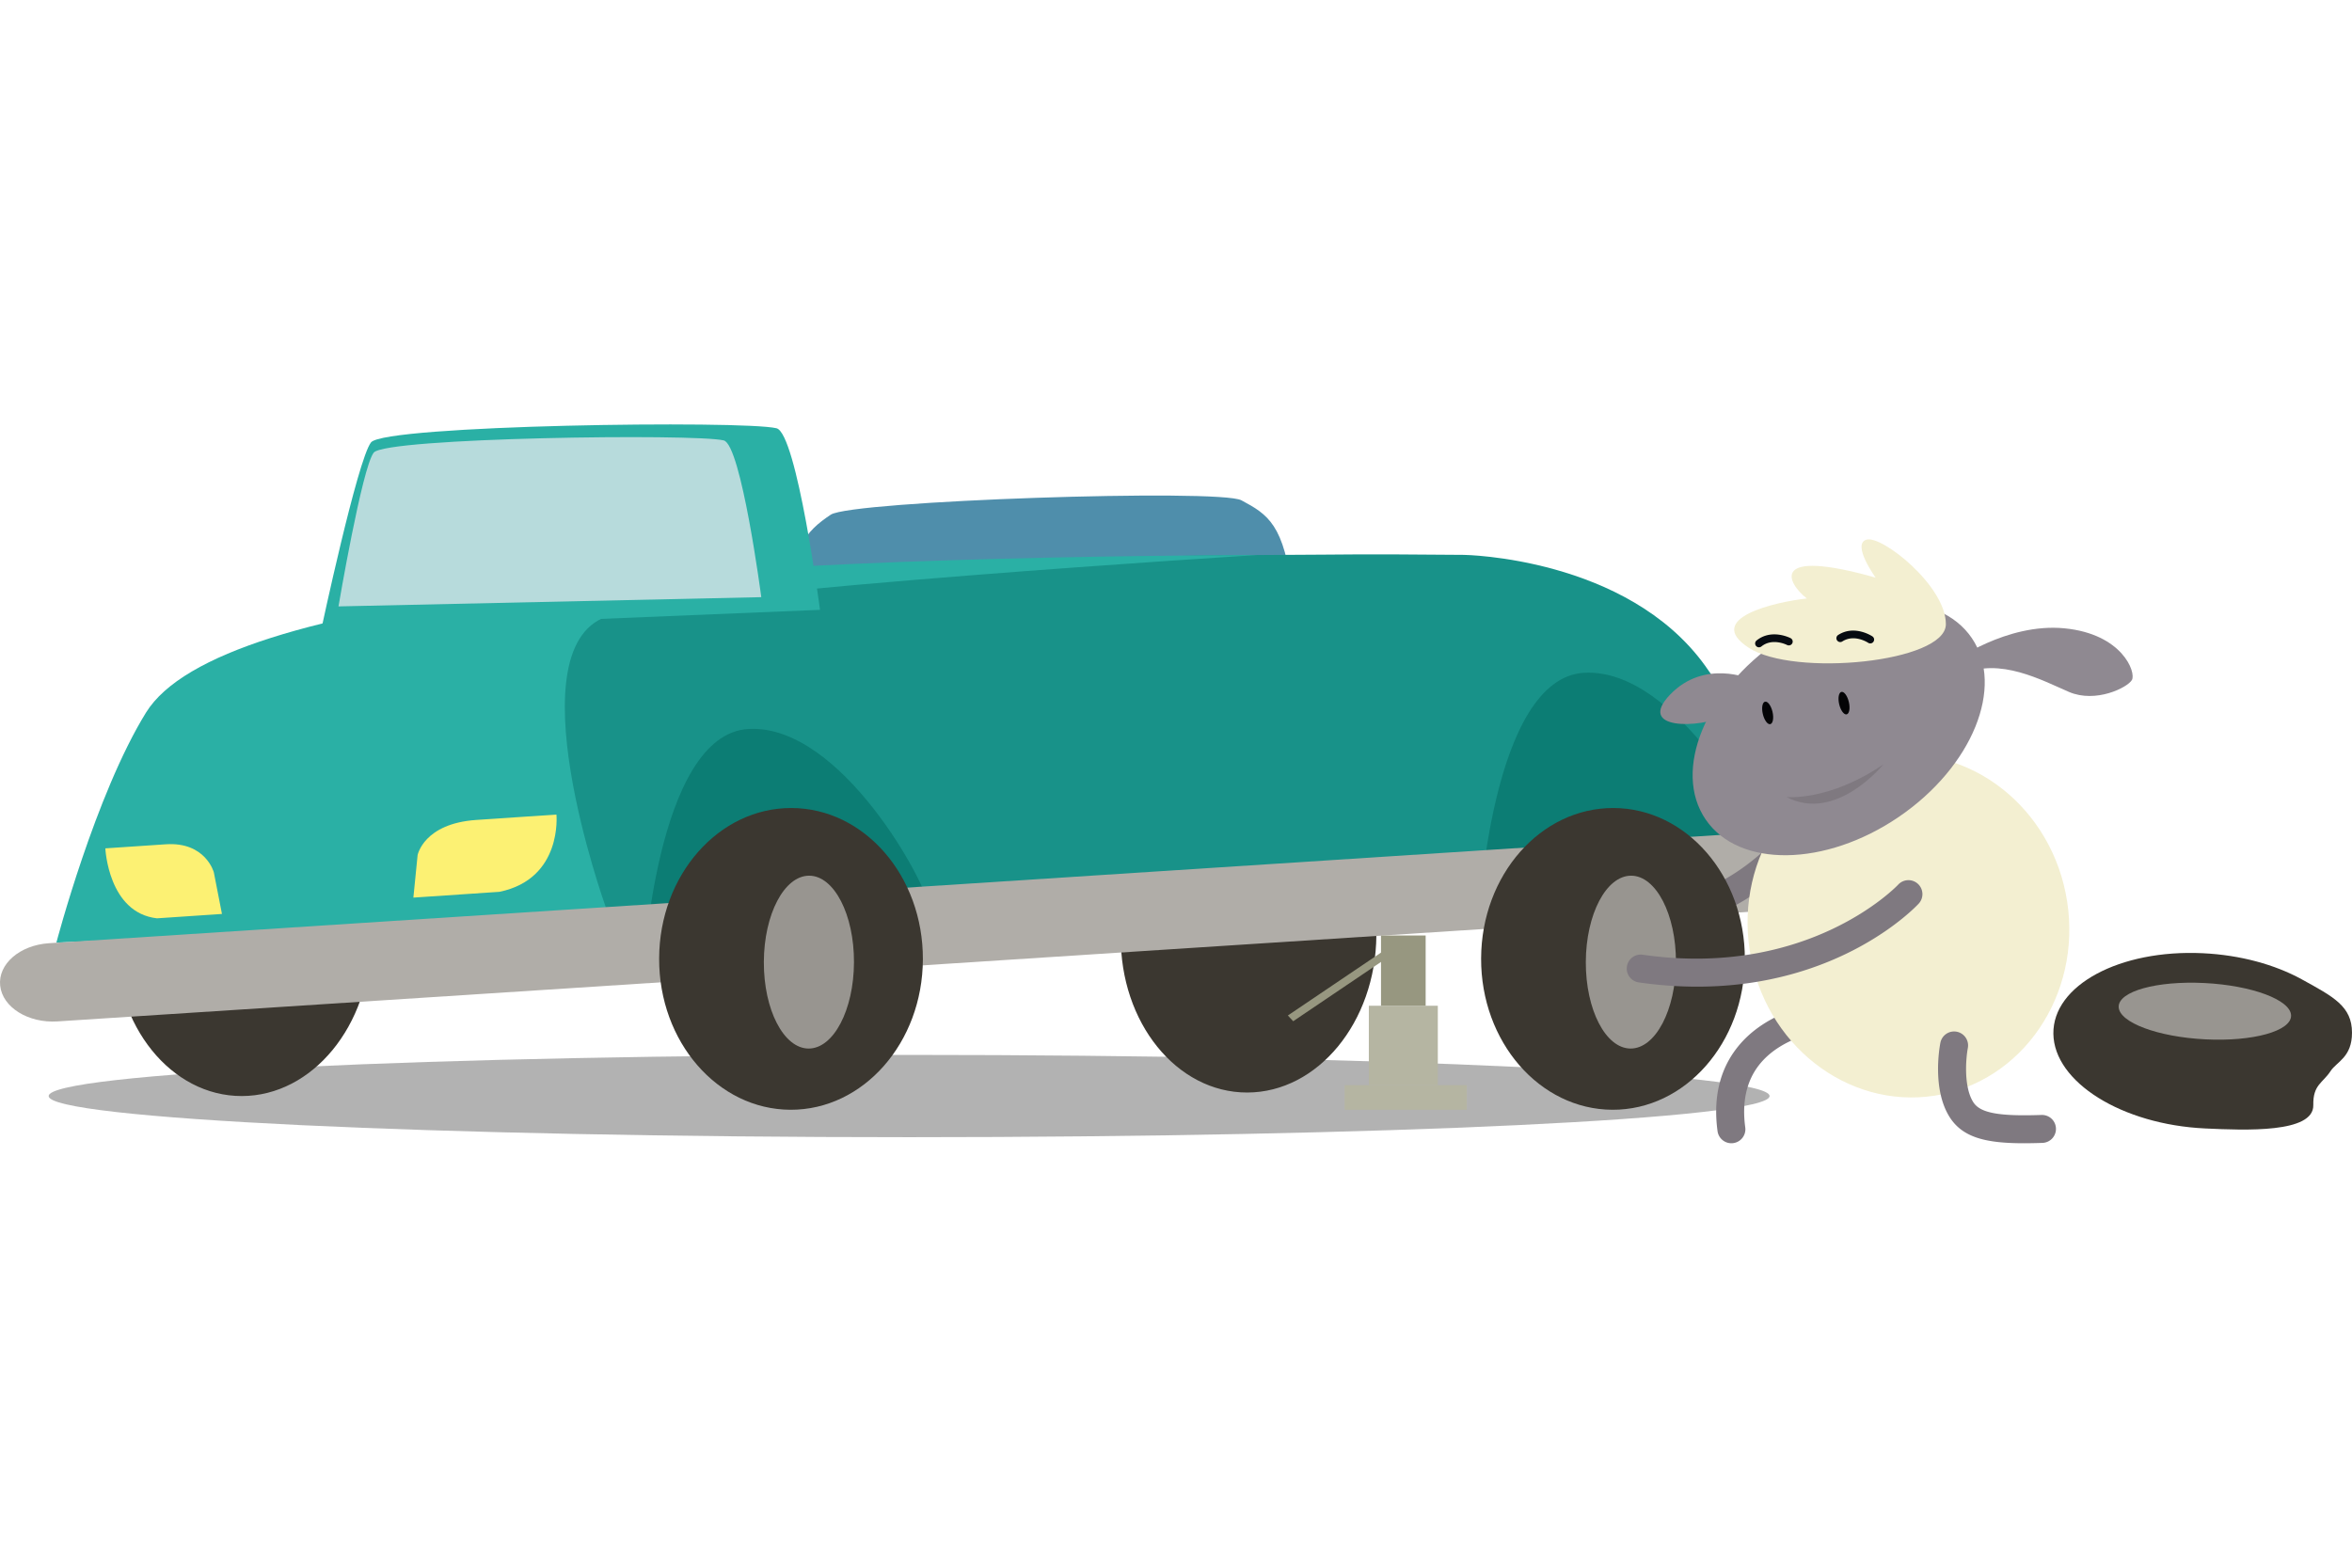
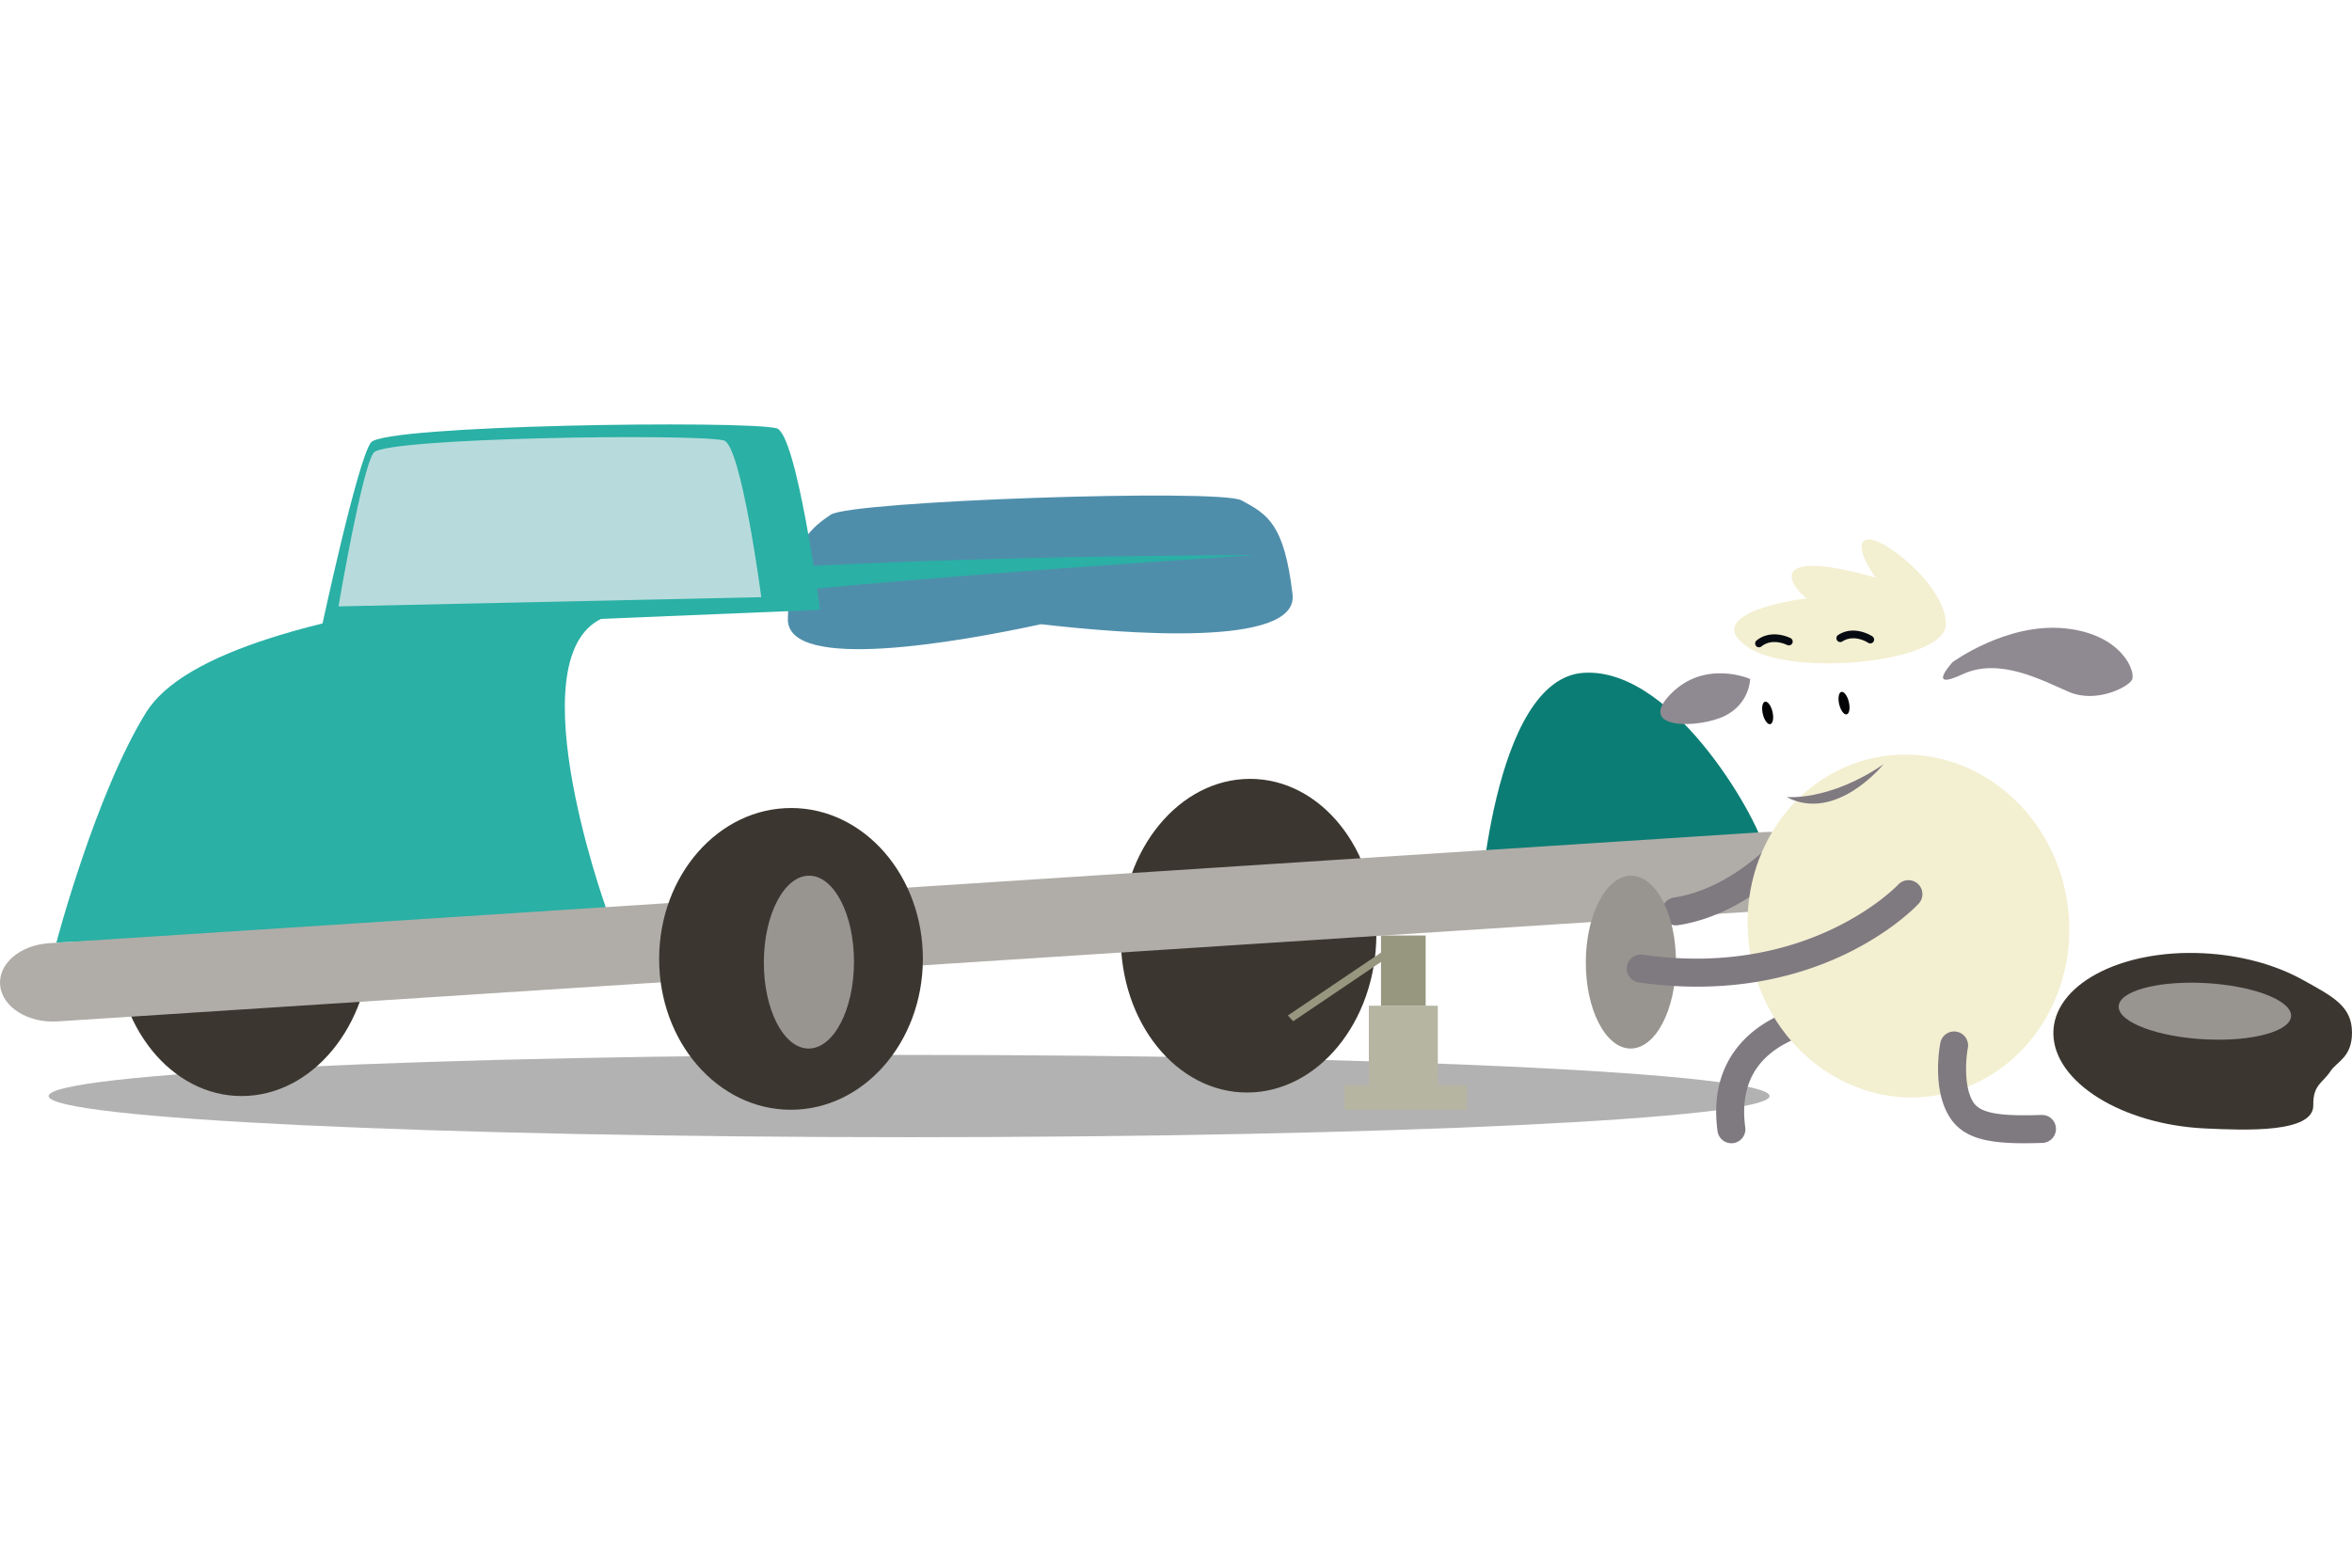
<svg xmlns="http://www.w3.org/2000/svg" viewBox="0 0 750 500" fill-rule="evenodd" clip-rule="evenodd" stroke-linejoin="round" stroke-miterlimit="1.414">
  <path fill="none" d="M0 0h750v500H0z" />
  <path d="M564.283 349.574c0 7.247-122.844 13.121-274.384 13.121-151.539 0-274.386-5.874-274.386-13.121 0-7.247 122.847-13.122 274.386-13.122 151.54 0 274.384 5.875 274.384 13.122" fill-opacity=".302" fill-rule="nonzero" />
  <path d="M438.895 298.366c-.236 27.623-18.668 50.046-41.174 50.085-22.507.035-40.561-22.328-40.326-49.95.232-27.63 18.664-50.051 41.175-50.09 22.505-.037 40.563 22.326 40.325 49.955M118.291 299.49c-.237 27.624-18.667 50.049-41.174 50.084-22.508.039-40.562-22.329-40.328-49.949.234-27.63 18.667-50.052 41.176-50.088 22.505-.038 40.561 22.323 40.326 49.953" fill="#3b3730" fill-rule="nonzero" />
  <path d="M412.167 189.567c-2.631-22.324-7.84-25.459-16.313-30-7.033-3.768-124.3.15-130.937 4.582-7.994 5.341-13.231 10.763-13.687 33.234-.35 17.23 54.923 7.283 80.741 1.702 26.24 3.054 82.213 7.596 80.196-9.518" fill="#4f8eab" fill-rule="nonzero" />
-   <path d="M567.125 274.914l-537.242 29.01s.811-60.681 22.858-82.133c18.067-17.566 167.686-43.989 348.21-44.768h.015c39.739-.179 25.688-.36 65.843-.05 0 0 51.959.707 76.911 35.346 20.643 28.658 23.405 62.595 23.405 62.595" fill="#189289" fill-rule="nonzero" />
  <path d="M471.553 292.853s3.913-76.646 33.616-78.275c29.698-1.625 57.274 50.432 57.271 56.168-.003 5.74-90.887 22.107-90.887 22.107" fill="#0c7d74" fill-rule="nonzero" />
  <path d="M400.951 177.022c-2.077.125-174.18 10.838-206.113 19.194-32.121 8.41-1.697 93.048-1.697 93.048-.899 2.453-4.962 1.875-6.102 4.094l-169.057 7.263s12.399-47.187 28.577-73.351c23.631-38.224 173.868-49.467 354.392-50.248" fill="#2ab0a5" fill-rule="nonzero" />
-   <path d="M205.093 310.77s3.913-76.645 33.616-78.274c29.7-1.626 57.277 50.432 57.271 56.169-.003 5.739-90.887 22.105-90.887 22.105" fill="#0c7d74" fill-rule="nonzero" />
  <path d="M580.869 276.753c.755 6.885-6.214 12.958-15.554 13.562L18.335 325.77c-9.345.602-17.53-4.488-18.279-11.377-.755-6.883 6.213-12.952 15.556-13.56l546.981-35.453c9.342-.603 17.527 4.489 18.276 11.373" fill="#b0ada8" fill-rule="nonzero" />
  <path d="M102.369 201.077s11.613-54.399 15.934-59.973c4.316-5.572 118.729-7.095 129.305-4.517 6.471 1.576 13.876 57.916 13.876 57.916l-159.115 6.574z" fill="#2ab0a5" fill-rule="nonzero" />
  <path d="M107.934 193.406s7.504-44.229 11.232-49.039c3.727-4.812 102.485-6.124 111.614-3.901 5.583 1.362 11.975 49.992 11.975 49.992l-134.821 2.948z" fill="#b7dbdc" fill-rule="nonzero" />
  <path d="M294.285 305.98c-.097 26.576-19 48.052-42.223 47.969-23.225-.082-41.973-21.696-41.878-48.271.096-26.577 18.999-48.054 42.224-47.97 23.224.084 41.973 21.692 41.877 48.272" fill="#3b3730" fill-rule="nonzero" />
  <path d="M272.315 306.913c-.056 15.224-6.533 27.538-14.472 27.511-7.937-.03-14.324-12.388-14.271-27.614.056-15.229 6.531-27.544 14.47-27.516 7.934.029 14.327 12.39 14.273 27.619" fill="#989590" fill-rule="nonzero" />
  <path d="M534.418 295.134a4.457 4.457 0 0 1-4.401-3.788 4.457 4.457 0 0 1 3.735-5.078c18.665-2.839 32.407-18.62 32.543-18.78a4.458 4.458 0 0 1 6.764 5.808c-.648.753-16.067 18.455-37.964 21.785a4.471 4.471 0 0 1-.677.053" fill="#7f7980" fill-rule="nonzero" />
-   <path d="M159.263 284.439l-27.447 1.846 1.349-13.539s1.899-10.101 18.752-11.235l25.517-1.715s2.024 20.48-18.171 24.643M50.062 292.89l20.718-1.395-2.594-13.27s-2.607-9.802-15.331-8.945l-19.263 1.294s.897 20.558 16.47 22.316" fill="#fcf173" fill-rule="nonzero" />
  <path fill="#b5b5a2" d="M428.768 346.098h38.958v7.851h-38.958z" />
  <path fill="#b5b5a2" d="M436.493 320.774h21.993v25.325h-21.993z" />
  <path d="M702.402 304.02c12.043.566 23.085 3.665 31.569 8.327 10.189 5.6 16.029 8.619 16.029 17.041 0 7.834-4.894 9.251-6.824 12.21-2.507 3.853-5.647 4.334-5.517 10.88.176 8.957-21.654 8.035-34.512 7.431-26.51-1.249-48.164-14.769-48.373-30.205-.206-15.434 21.113-26.934 47.628-25.684" fill="#3b3730" fill-rule="nonzero" />
  <path d="M702.908 313.525c15.183.759 27.569 5.396 27.668 10.357.1 4.962-12.121 8.369-27.304 7.611-15.186-.758-27.57-5.392-27.671-10.356-.1-4.959 12.123-8.368 27.307-7.612" fill="#989590" fill-rule="nonzero" />
  <path fill="#979780" d="M440.368 298.366h14.241v22.406h-14.241z" />
-   <path d="M447.594 301.927l-1.706-1.828-35.219 23.785 1.705 1.827 35.22-23.784z" fill="#979780" fill-rule="nonzero" />
-   <path d="M556.39 305.98c-.095 26.576-18.995 48.052-42.22 47.969-23.225-.082-41.971-21.696-41.876-48.271.094-26.577 18.995-48.054 42.224-47.97 23.221.084 41.97 21.692 41.872 48.272" fill="#3b3730" fill-rule="nonzero" />
+   <path d="M447.594 301.927l-1.706-1.828-35.219 23.785 1.705 1.827 35.22-23.784" fill="#979780" fill-rule="nonzero" />
  <path d="M534.423 306.913c-.056 15.224-6.534 27.538-14.47 27.511-7.939-.03-14.326-12.388-14.272-27.614.056-15.229 6.531-27.544 14.47-27.516 7.933.029 14.326 12.39 14.272 27.619" fill="#989590" fill-rule="nonzero" />
  <path d="M552.099 364.63a4.462 4.462 0 0 1-4.413-3.862c-1.426-10.534.657-19.47 6.193-26.559 9.544-12.222 25.865-14.157 26.558-14.235a4.464 4.464 0 0 1 4.92 3.939 4.46 4.46 0 0 1-3.931 4.921c-.178.02-13.383 1.668-20.557 10.91-3.974 5.117-5.436 11.789-4.347 19.829a4.453 4.453 0 0 1-3.819 5.013 4.452 4.452 0 0 1-.604.044" fill="#7f7980" fill-rule="nonzero" />
  <path d="M557.953 303.173c4.623 29.884 31.028 50.604 58.978 46.28 27.948-4.322 46.857-32.053 42.236-61.935-4.624-29.885-31.029-50.604-58.977-46.28-27.95 4.324-46.861 32.053-42.237 61.935" fill="#f3efd1" fill-rule="nonzero" />
-   <path d="M543.884 261.359c10.587 15.528 38.169 15.159 61.607-.819 23.433-15.98 33.851-41.527 23.263-57.054-10.586-15.525-38.171-15.161-61.607.819-23.438 15.98-33.855 41.526-23.263 57.054" fill="#8f8991" fill-rule="nonzero" />
  <path d="M569.677 254.201s13.537 1.443 30.909-10.424c0 0-15.076 18.731-30.909 10.424" fill="#7f7980" fill-rule="nonzero" />
  <path d="M598.099 184.234s-7.787-10.758-2.862-12.128c4.926-1.373 25.322 14.808 25.258 26.997-.065 12.189-48.488 16.892-62.881 7.48-14.397-9.406 8.521-14.601 18.543-15.707-6.425-4.989-12.021-16.263 21.942-6.642" fill="#f3efd1" fill-rule="nonzero" />
  <path d="M586.476 224.622c.466 1.976 1.532 3.415 2.384 3.216.852-.202 1.165-1.969.698-3.944-.465-1.976-1.534-3.418-2.386-3.213-.85.199-1.162 1.963-.696 3.941M562.128 227.74c.467 1.977 1.531 3.417 2.384 3.216.851-.202 1.164-1.966.699-3.944-.467-1.977-1.533-3.415-2.386-3.213-.852.196-1.164 1.964-.697 3.941" fill="#040406" fill-rule="nonzero" />
  <path d="M596.68 205.178c.291-.07.553-.246.729-.514a1.22 1.22 0 0 0-.338-1.694c-.234-.155-5.733-3.75-10.872-.48a1.227 1.227 0 1 0 1.317 2.068c3.778-2.401 8.018.336 8.198.452.296.195.645.246.966.168M570.715 205.811a1.222 1.222 0 0 0 .275-2.273c-.247-.131-6.115-3.087-10.857.737a1.22 1.22 0 0 0-.184 1.721 1.224 1.224 0 0 0 1.723.187c3.486-2.812 8.005-.565 8.194-.464.275.133.574.16.849.092" fill="#070b11" fill-rule="nonzero" />
  <path d="M622.645 211.184s17.181-12.589 35.659-10.787c18.475 1.798 22.901 14.046 21.514 16.474-1.386 2.426-11.529 7.477-20.051 3.82-8.524-3.66-22.151-11.152-33.969-5.633-11.819 5.515-3.153-3.874-3.153-3.874M558.074 216.553s-14.531-6.439-25.49 4.959c-10.952 11.399 9.474 10.78 17.452 6.8 7.983-3.981 8.038-11.759 8.038-11.759" fill="#8f8991" fill-rule="nonzero" />
  <path d="M645.407 364.63c-11.962 0-19.48-1.735-23.667-8.277-5.662-8.855-3.289-22.263-2.998-23.764a4.46 4.46 0 0 1 5.221-3.53 4.455 4.455 0 0 1 3.534 5.212c-.59 3.119-1.428 12.302 1.753 17.277 2.196 3.431 8.091 4.532 21.736 4.058 2.497-.073 4.525 1.838 4.61 4.3a4.458 4.458 0 0 1-4.301 4.61c-2.071.07-4.034.114-5.888.114M541.202 314.687c-5.857 0-12.073-.416-18.643-1.358a4.461 4.461 0 0 1-3.778-5.047 4.45 4.45 0 0 1 5.045-3.779c53.028 7.604 81.184-22.053 81.462-22.353a4.455 4.455 0 0 1 6.299-.242 4.454 4.454 0 0 1 .243 6.298c-1.12 1.211-25.105 26.481-70.628 26.481" fill="#7f7980" fill-rule="nonzero" />
</svg>